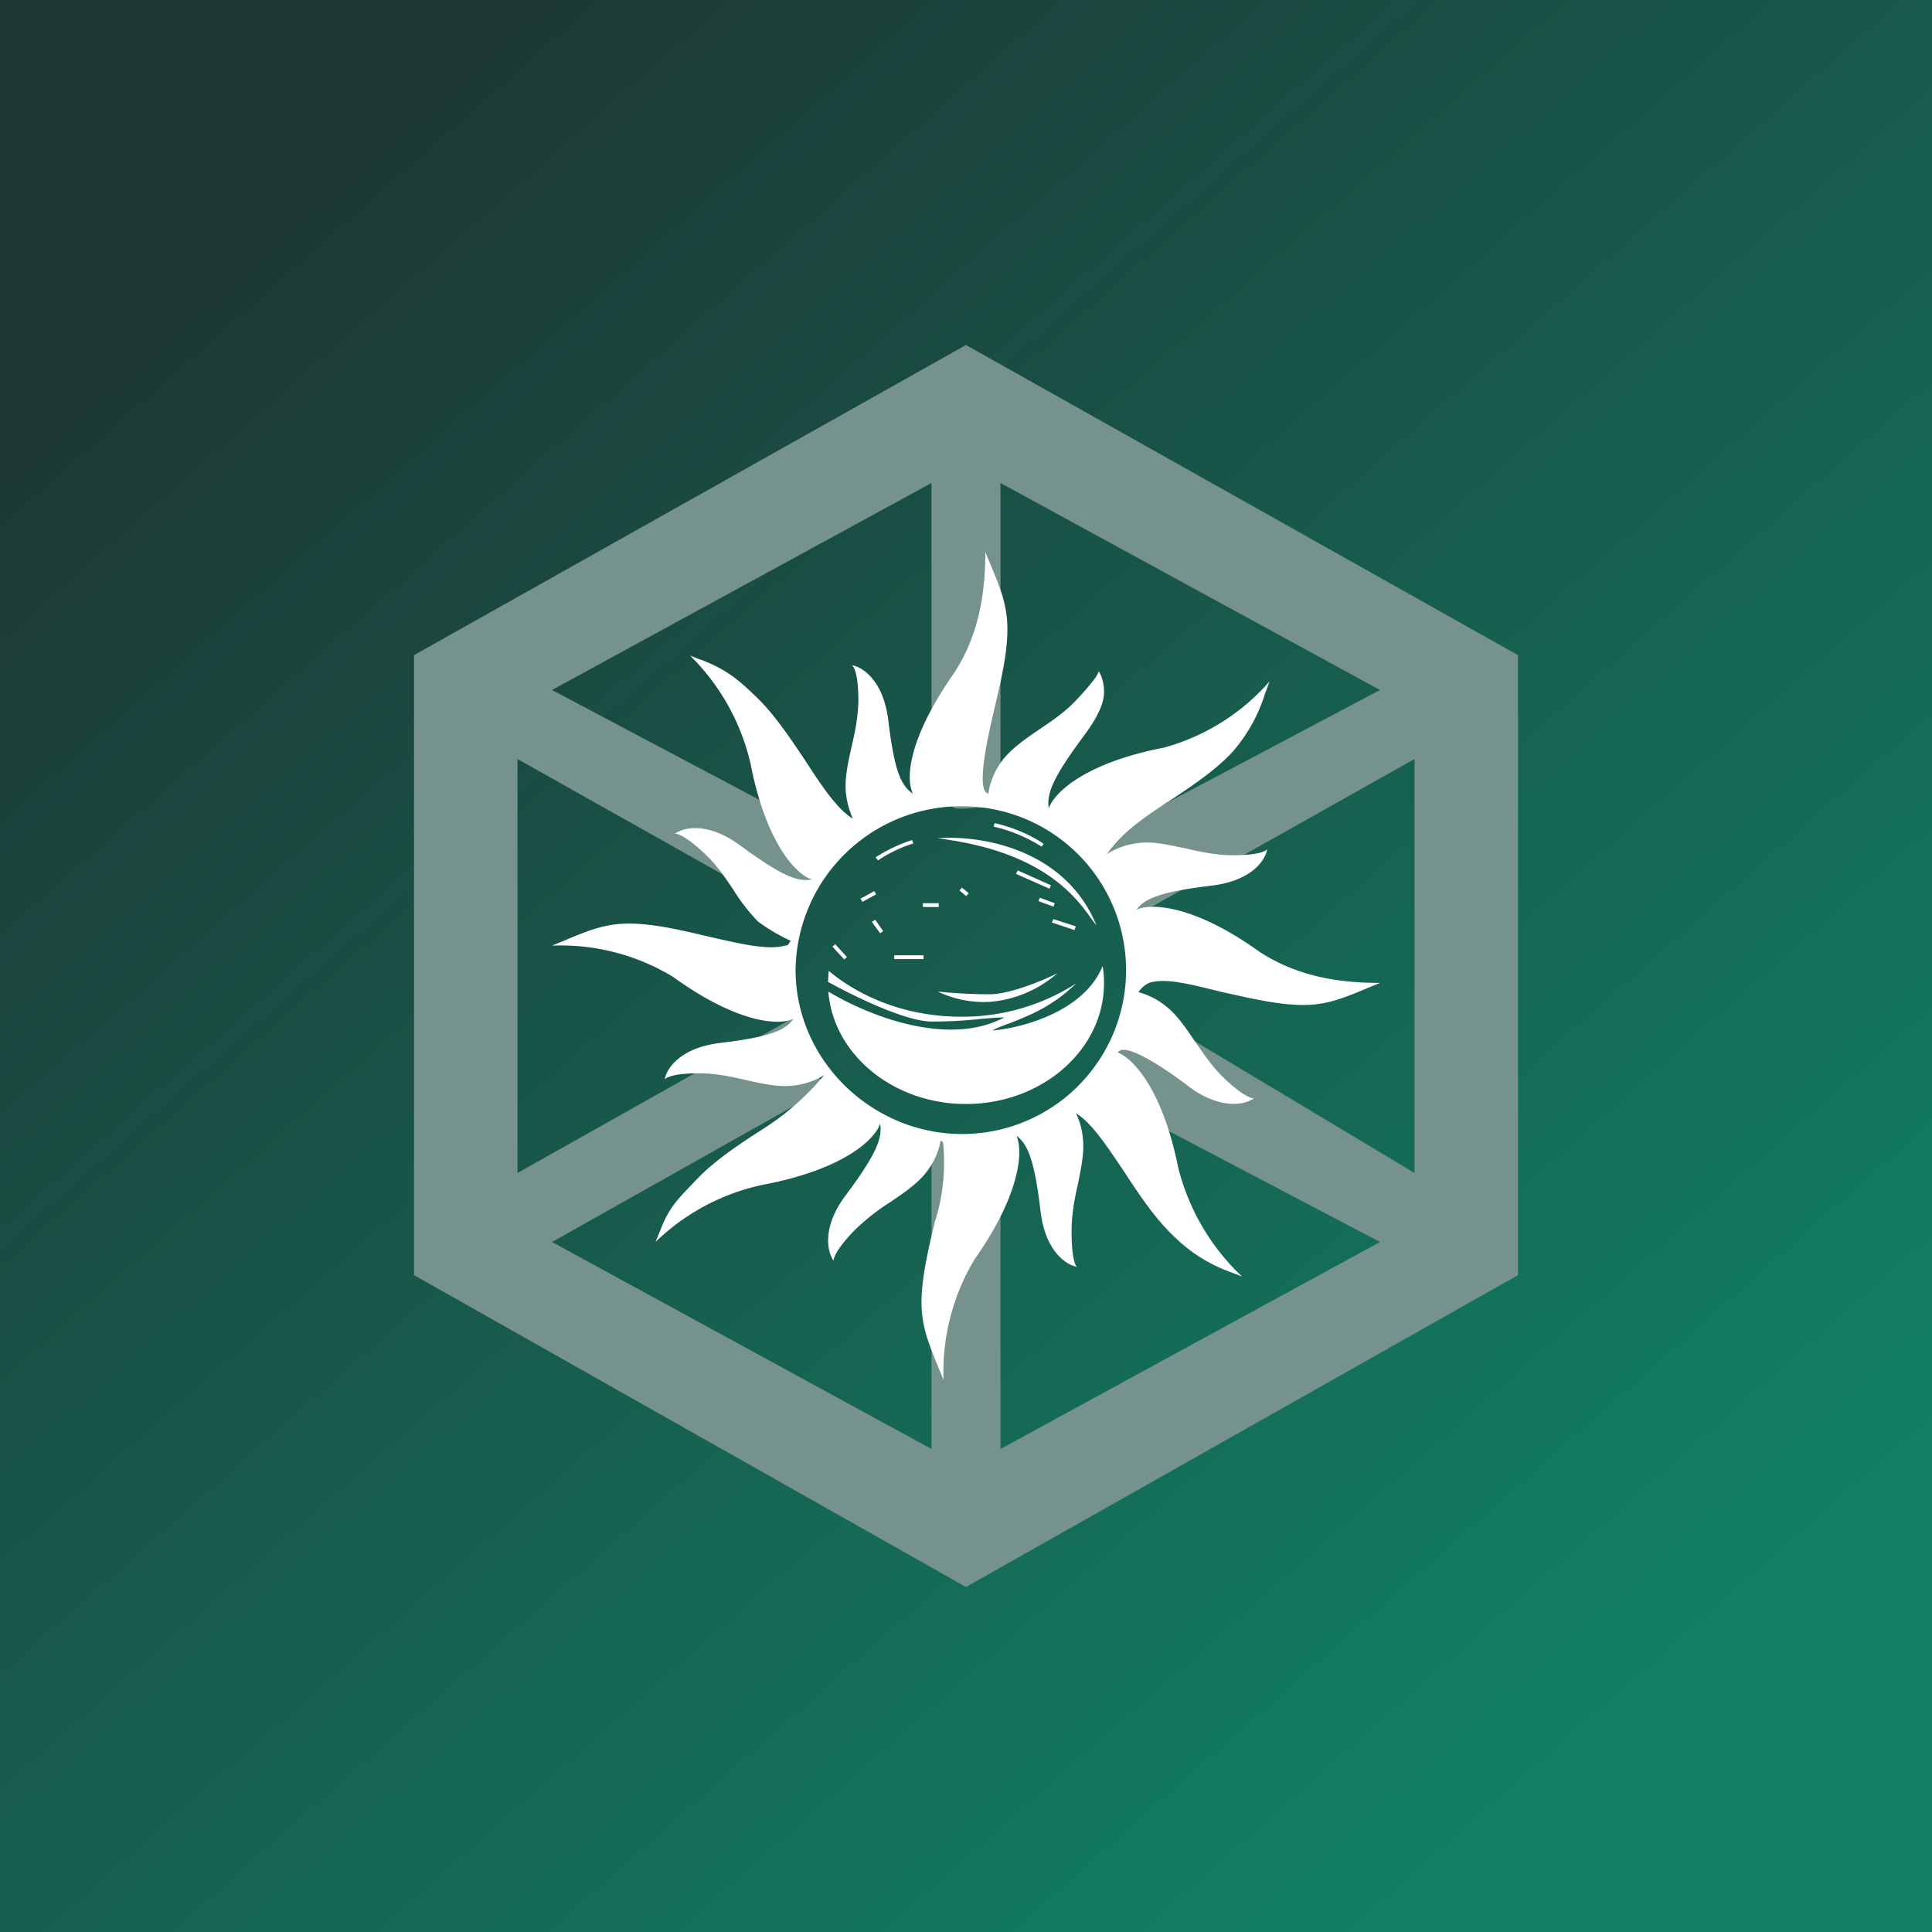
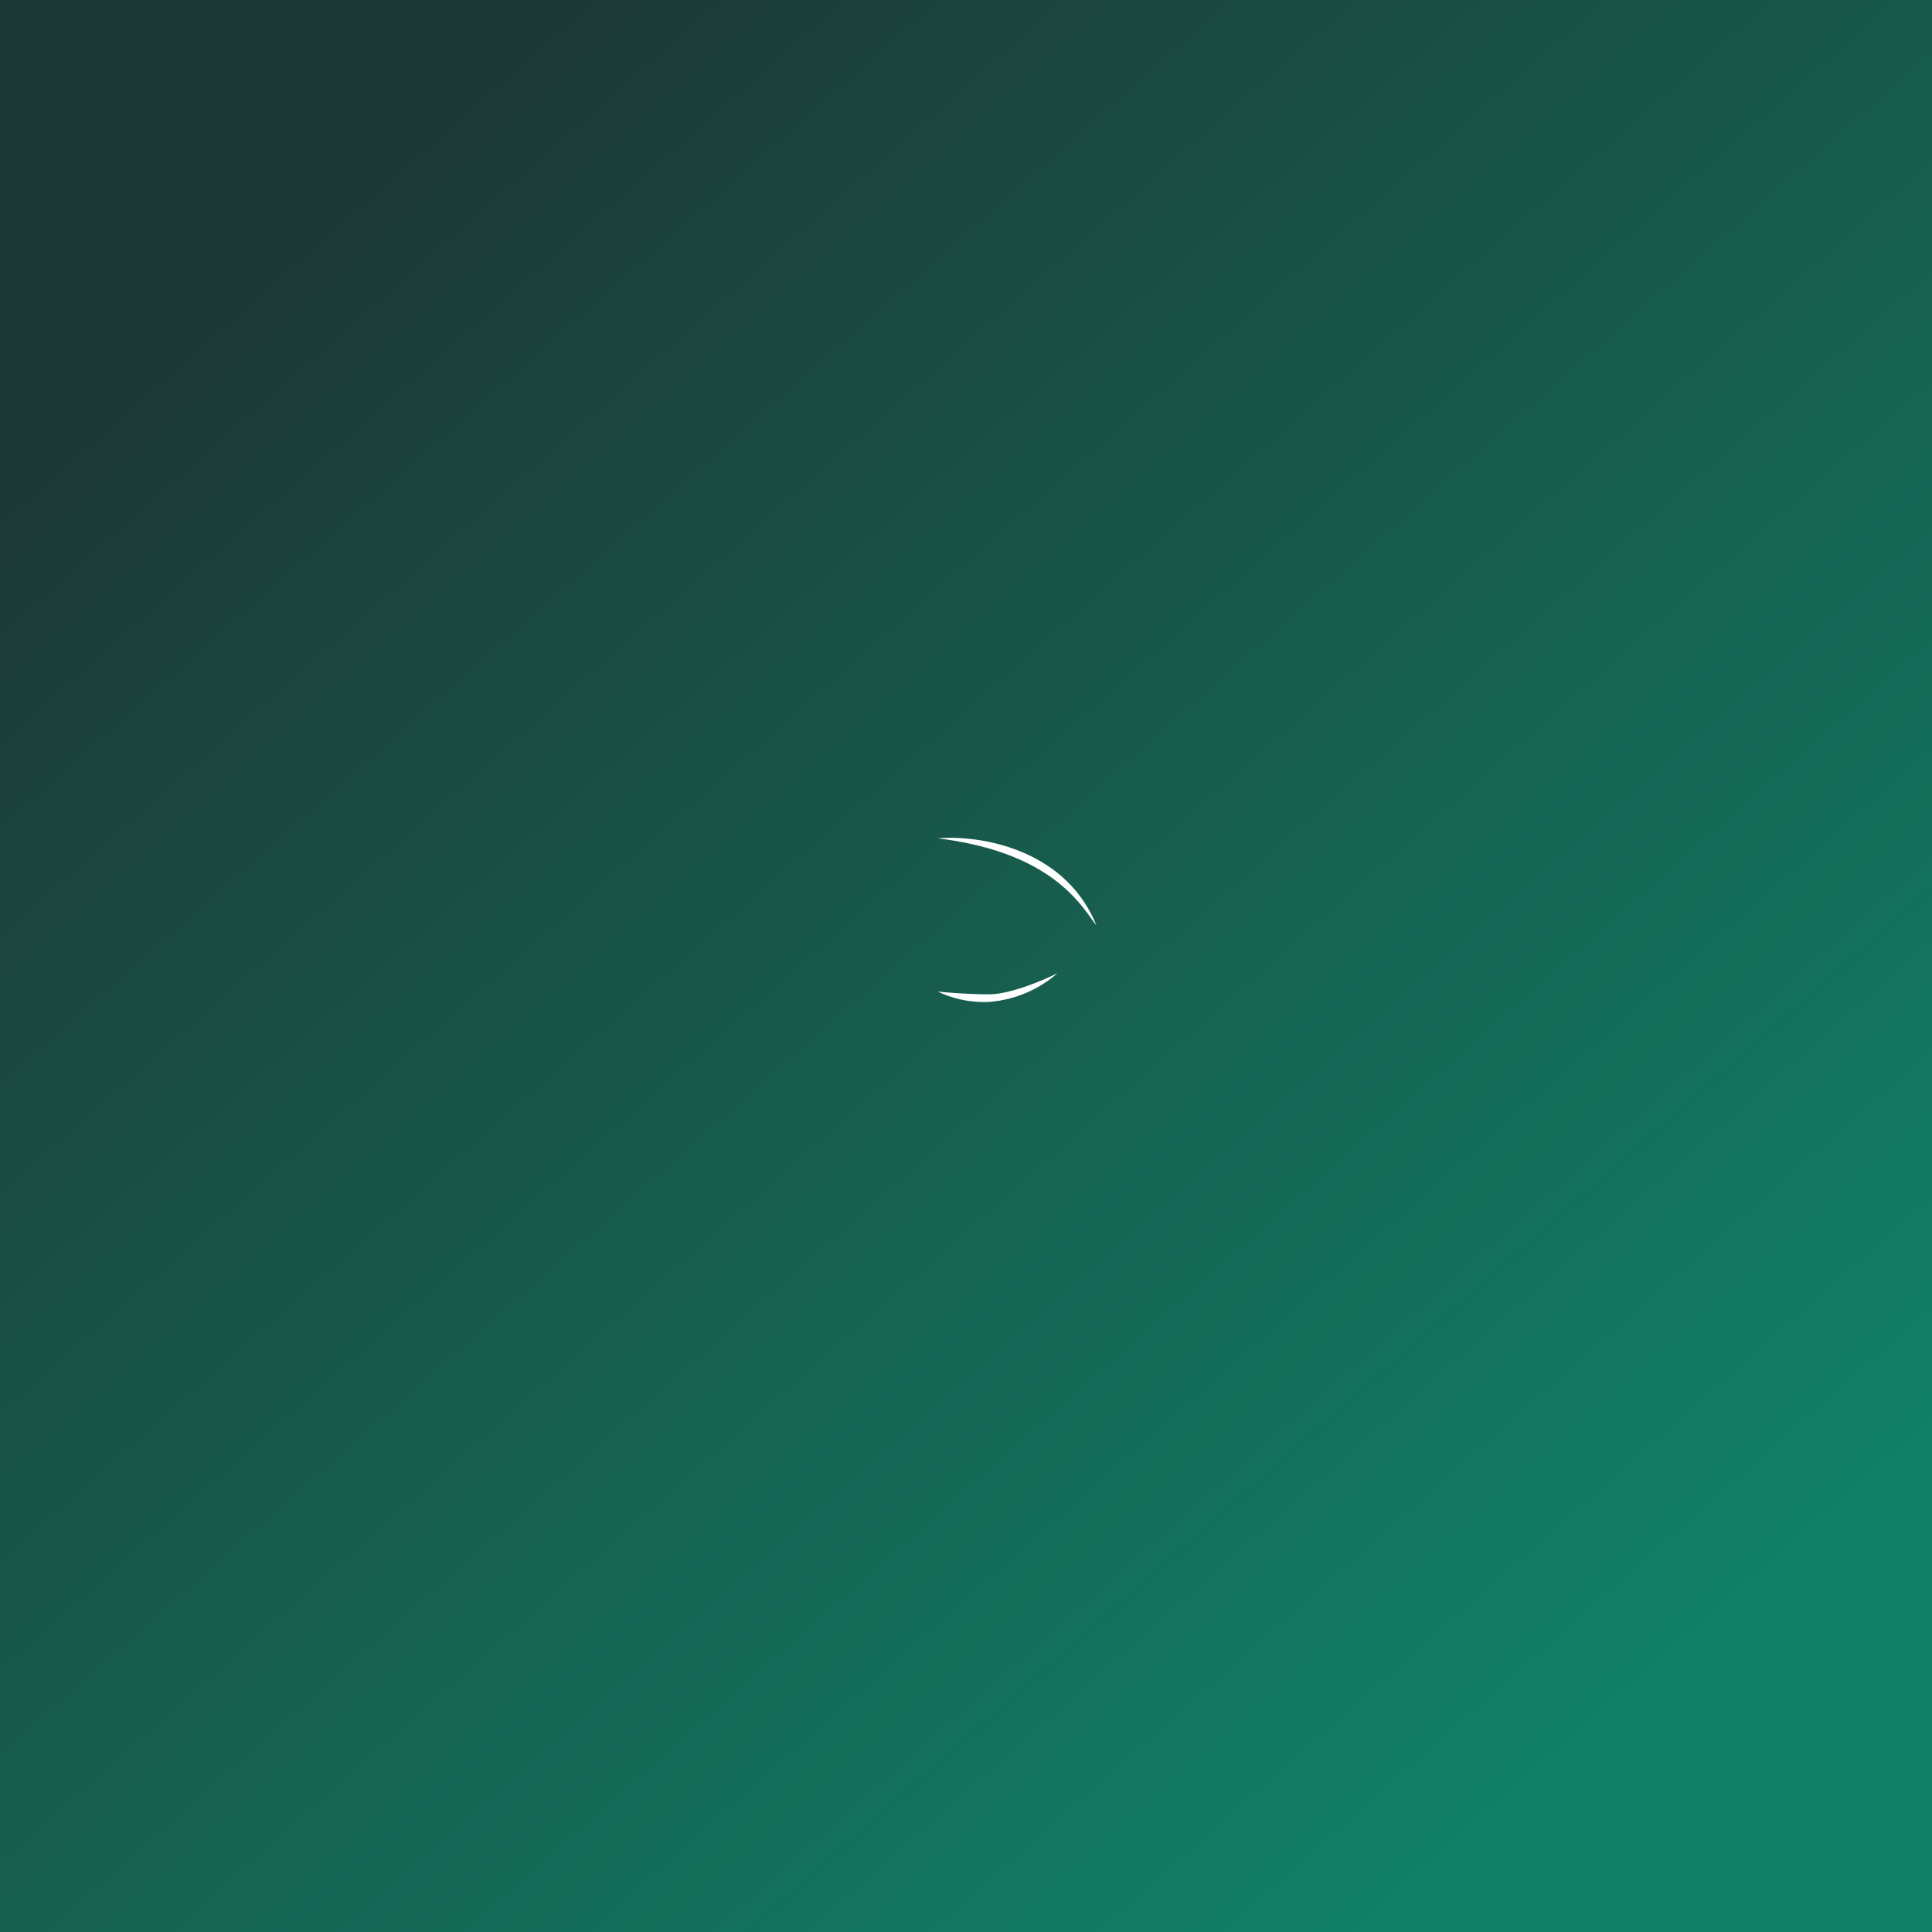
<svg xmlns="http://www.w3.org/2000/svg" width="56" height="56" viewBox="0 0 56 56">
  <rect x="0" y="0" width="56" height="56" fill="#808080" stroke="none" />
  <path fill="url(#ak0w4u12z)" d="M0 0h56v56H0z" />
-   <path d="m25.51 27.05-.24-.33.1-.06.23.33-.09.06ZM30.54 26.28l-.44-.16.04-.1.43.16-.03.1ZM31.15 26.96l-.66-.22.04-.1.65.21-.03.1ZM28 25.97l-.19-.16.07-.08.2.16-.07.08ZM27.21 26.29h-.46v-.11h.46v.1ZM30.42 25.76l-.97-.43.05-.1.96.43-.04.1ZM25.4 25.92l-.4.22-.06-.09.4-.22.06.1ZM26.77 27.8h-.85v-.11h.85v.1ZM24.47 27.81l-.34-.37.08-.07.34.37-.08.07ZM30.19 24.54a4.43 4.43 0 0 0-1.39-.58l.03-.1c.26.05.92.25 1.42.6l-.06.08ZM26.47 24.45c-.47.14-.88.39-1.02.49l-.07-.09c.15-.1.57-.35 1.06-.5l.03.1Z" fill="#fff" />
  <path d="M27.18 24.3c1.14-.1 3.67.25 4.6 2.52-.37-.43-1.14-2.1-4.6-2.52ZM28.68 29.04a3.1 3.1 0 0 1-1.5-.3c.26.03.9.08 1.5.08s1.57-.41 1.97-.61a3.4 3.4 0 0 1-1.97.83Z" fill="#fff" />
-   <path fill-rule="evenodd" d="M44 18.99 28 10l-16 8.99v17.97L28 46l16-9.04V19ZM40 20l-11-6v9.5c-.5-.18-.63-.06-1.2-.06-.42 0-.4-.54-.8-.44v-9l-11 6 8.5 4.5c-.74.6-1.23 1.08-1.5 2L15 22v12l8-4.5c.2.94.31 1.36 1 2L16 36l11 6v-9c.4.1.38 0 .8 0 .57 0 .7.18 1.2 0v9l11-6-8.7-4.57a4.66 4.66 0 0 0 1.28-2.48L41 34V22l-8 4.5c-.23-.93-.8-1.38-1.5-2L40 20Z" fill="#76928C" />
-   <path d="M31.2 28.5a6.1 6.1 0 0 1-3.34.97c-1.49 0-2.84-.5-3.84-1.33l-.02.32c.78.43 2.26 1.15 3.01 1.15.61 0 1.09-.04 1.46-.08.25-.02.46-.04.64-.04-1.67.89-4.03-.1-5.1-.75C24.15 30.56 25.89 32 28 32c2.2 0 4-1.57 4-3.5 0-.17-.01-.34-.04-.5-.53 1.32-2.34 1.8-3.2 1.87.15-.08.33-.15.53-.22.37-.15.83-.32 1.33-.67.19-.13.39-.3.58-.48Z" fill="#fff" />
-   <path d="M26.46 23c-.19-.37-.2-1.5 1.2-3.5.75-1.15.9-2.41.9-3.5l.14.34c.3.71.5 1.21.5 1.9 0 .73-.2 1.55-.38 2.32-.04.2-.61 2.39-.17 2.44.02-.2.15-.72.56-1.14.24-.25.55-.47.89-.7.37-.25.76-.51 1.09-.86.5-.53.67-.79.65-.85.08.11.17.34.16.65-.01.33-.23.76-.6 1.25-.89 1.2-1.07 1.67-1 2.08.13-.4.96-1.3 3.34-1.76a6.28 6.28 0 0 0 3.06-1.92l-.13.35a4.7 4.7 0 0 1-.95 1.7c-.5.54-1.2 1-1.86 1.44l-.04.02c-.66.44-1.28.85-1.74 1.5.19-.13.62-.34 1.16-.34.35 0 .72.09 1.12.17.43.1.9.2 1.37.2.73 0 .97-.12 1-.18-.04.3-.43.92-1.61 1.06-1.48.18-1.94.37-2.18.7.36-.18 1.59-.2 3.57 1.22 1.15.75 2.4.9 3.49.9l-.34.14c-.71.3-1.2.5-1.89.5-.73 0-1.55-.2-2.32-.37-.88-.21-1.6-.42-2.12-.28a.7.7 0 0 0-.33.28c.24.06.6.21.94.53.25.24.47.56.7.9.25.36.51.75.86 1.08.53.5.79.58.85.56-.23.18-.94.37-1.9-.34-.12-.1-1.82-1.39-2.05-.98.4.15 1.28.99 1.75 3.33A6.52 6.52 0 0 0 36 37l-.34-.13a4.51 4.51 0 0 1-1.64-1.04c-.53-.5-1-1.2-1.43-1.86-.5-.74-.94-1.42-1.4-1.7.11.23.21.56.21.95 0 .35-.08.72-.16 1.12-.1.43-.18.88-.18 1.36 0 .73.1.99.16 1.02-.3-.05-.92-.43-1.06-1.62-.17-1.44-.36-1.91-.67-2.16h-.02c.17.4.15 1.61-1.22 3.56a6.32 6.32 0 0 0-.9 3.5l-.14-.34c-.29-.71-.5-1.21-.5-1.9 0-.73.2-1.55.38-2.32a5.65 5.65 0 0 0 .25-2.27c0-.05-.01-.09-.08-.1-.03.23-.18.68-.55 1.07-.24.25-.56.47-.9.7a6.4 6.4 0 0 0-1.08.86c-.5.53-.59.79-.56.85-.18-.23-.37-.95.34-1.9.9-1.2 1.07-1.67 1-2.08-.12.4-.96 1.3-3.34 1.76A6.35 6.35 0 0 0 19 36l.14-.34c.27-.72.58-.97 1.05-1.47.5-.53 1.2-1 1.87-1.43a7.6 7.6 0 0 0 1.83-1.6c-.2.13-.61.32-1.13.32-.35 0-.72-.08-1.12-.17-.43-.1-.9-.2-1.37-.2-.73 0-.97.12-1 .18.04-.3.43-.92 1.61-1.06 1.48-.18 1.88-.37 2.12-.7-.36.18-1.53.2-3.5-1.22a6.27 6.27 0 0 0-3.5-.9l.34-.14c.71-.3 1.2-.5 1.89-.5.73 0 1.55.2 2.32.38.88.2 1.7.4 2.2.26.13 0 .12-.1.17-.14a5.3 5.3 0 0 1-.95-.56 5.4 5.4 0 0 1-.7-.9c-.24-.36-.5-.75-.86-1.08-.53-.5-.79-.58-.85-.56.23-.18.94-.37 1.9.34 1.2.88 1.66 1.06 2.07.98-.39-.11-1.3-.94-1.77-3.33A6.42 6.42 0 0 0 20 19c.12.05.23.1.34.13.72.28 1.06.57 1.55 1.04.53.5 1 1.2 1.44 1.86.48.74.93 1.42 1.39 1.7-.1-.23-.21-.56-.21-.95 0-.35.08-.72.17-1.12.1-.43.2-.9.2-1.38 0-.73-.13-.97-.19-1 .3.05.92.43 1.06 1.62.18 1.48.37 1.86.7 2.1Zm1.43 9.87a4.74 4.74 0 0 0 0-9.5 4.8 4.8 0 0 0-4.83 4.74c0 2.62 2.21 4.76 4.83 4.76Z" fill="#fff" />
  <defs>
    <linearGradient id="ak0w4u12z" x1="8.75" y1="5.95" x2="47.08" y2="49.48" gradientUnits="userSpaceOnUse">
      <stop stop-color="#1D3835" />
      <stop offset="1" stop-color="#118065" />
    </linearGradient>
  </defs>
</svg>